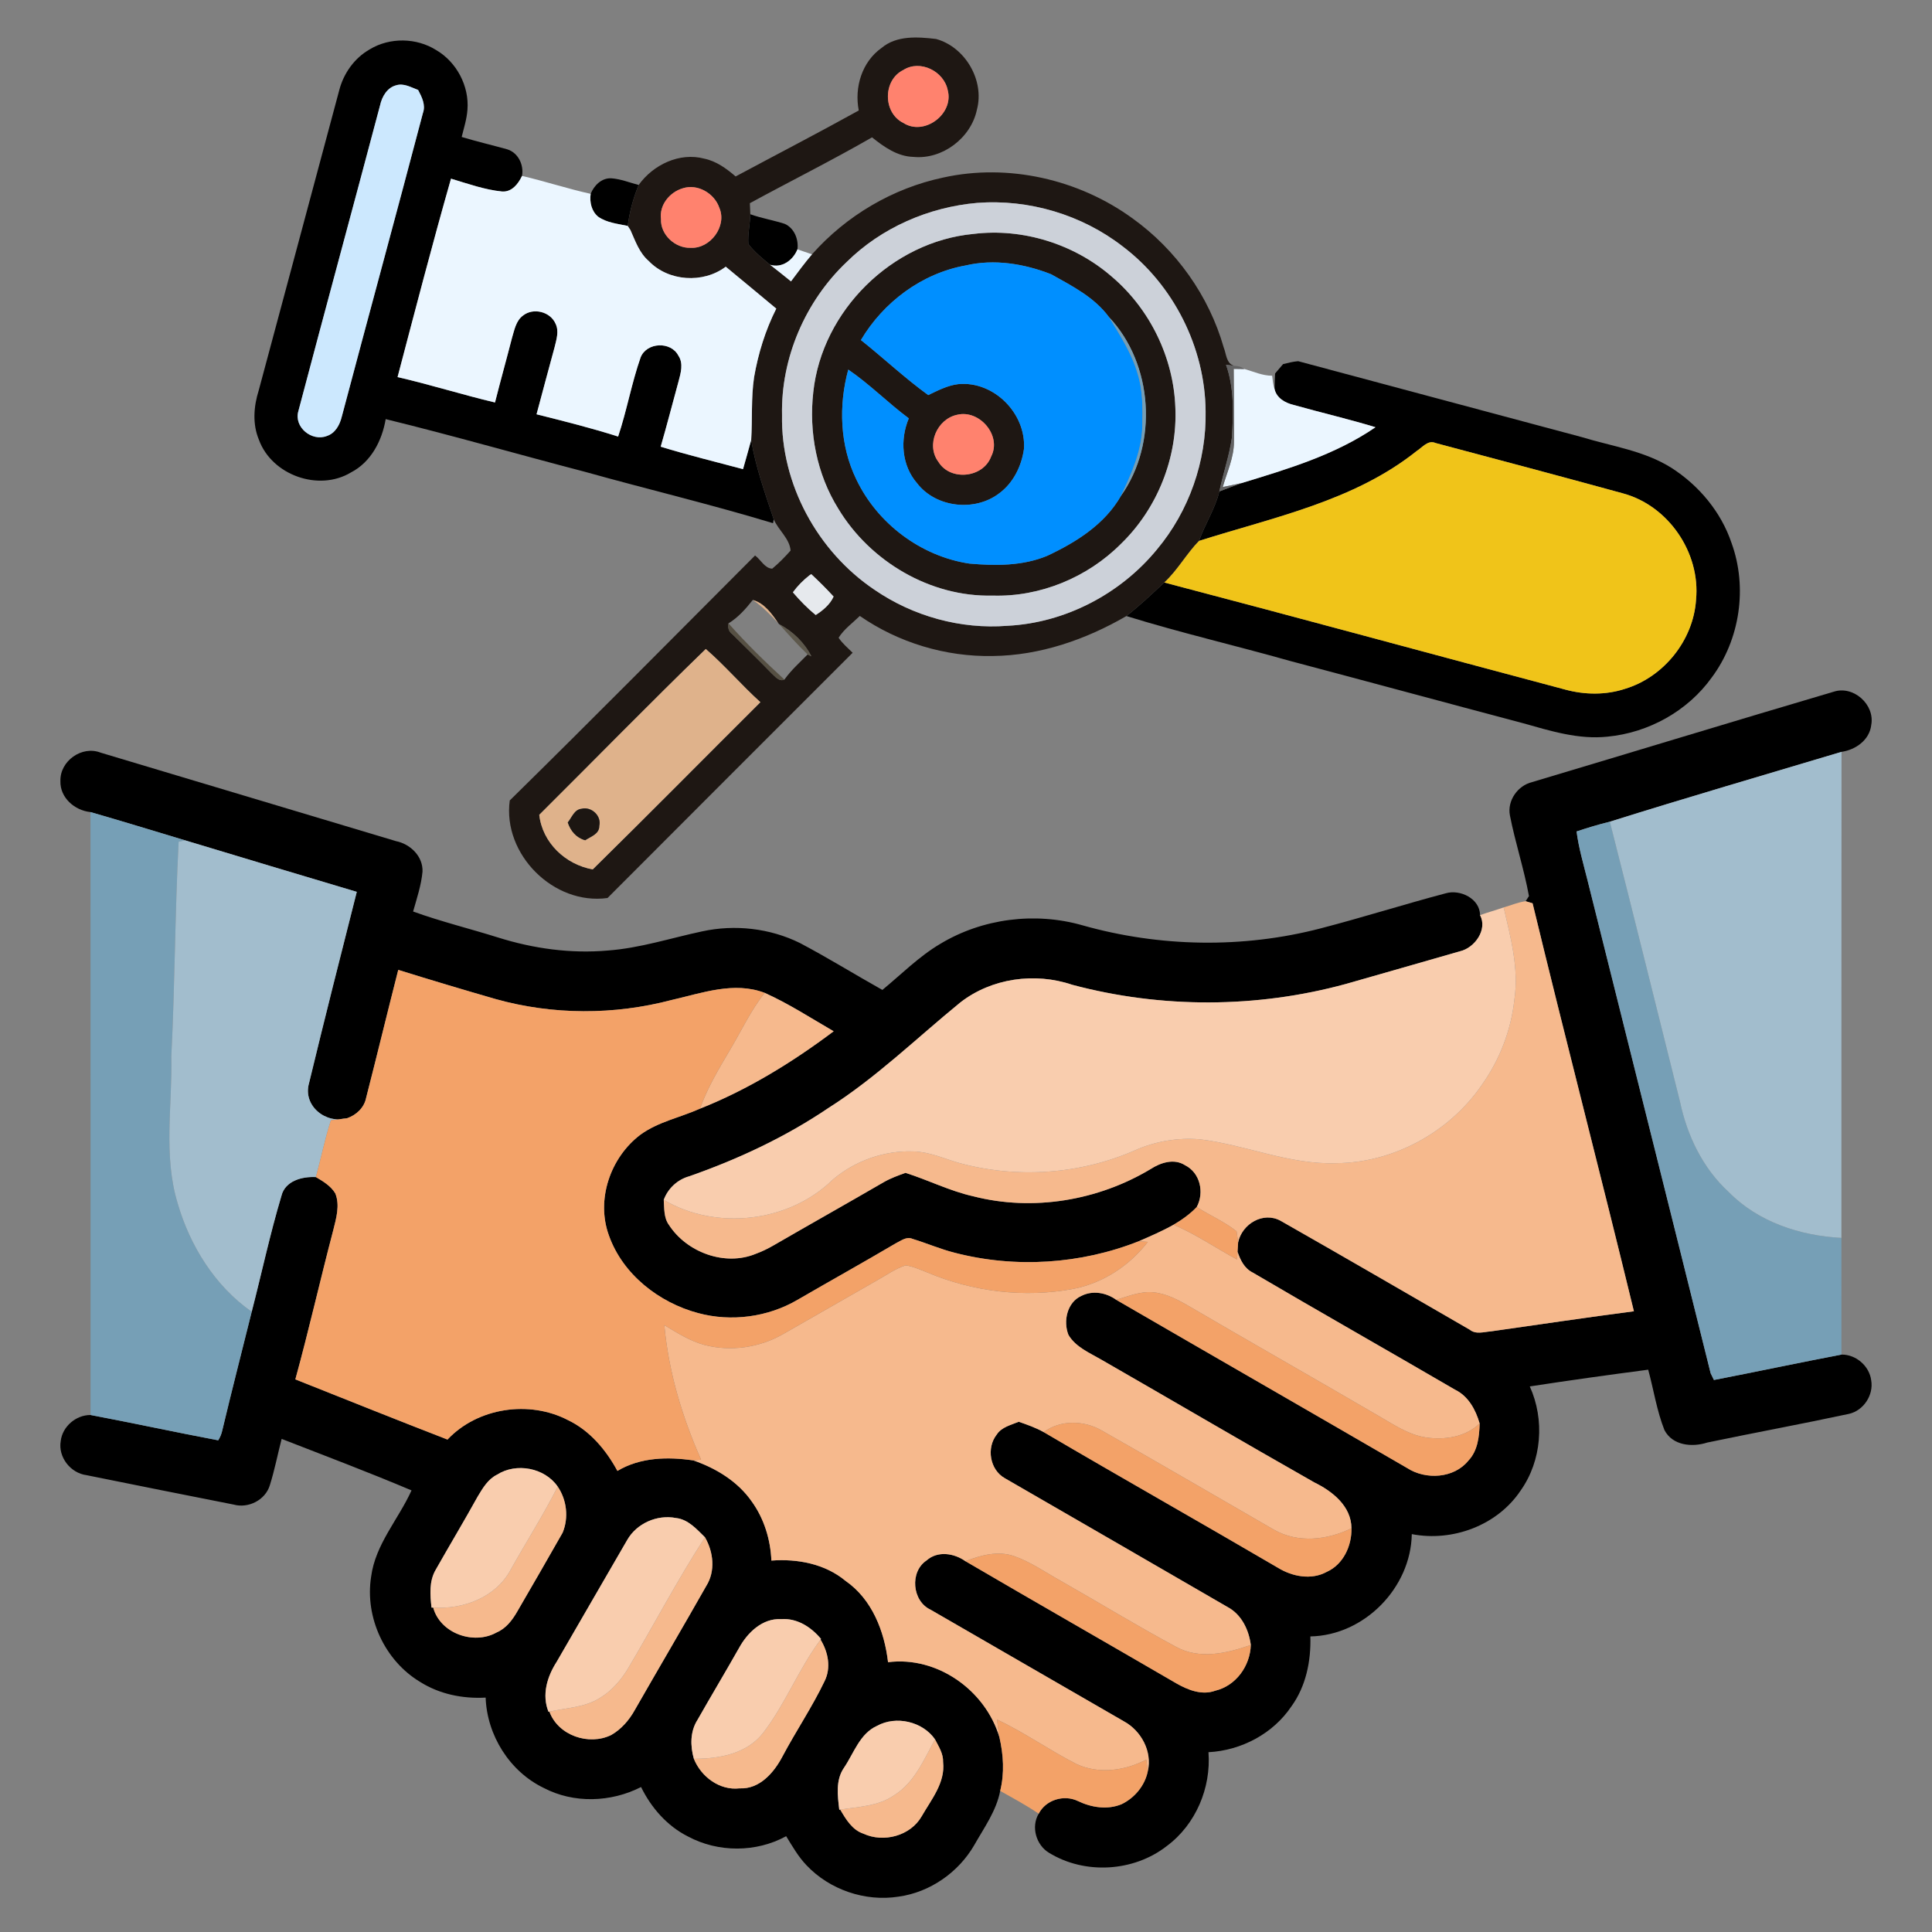
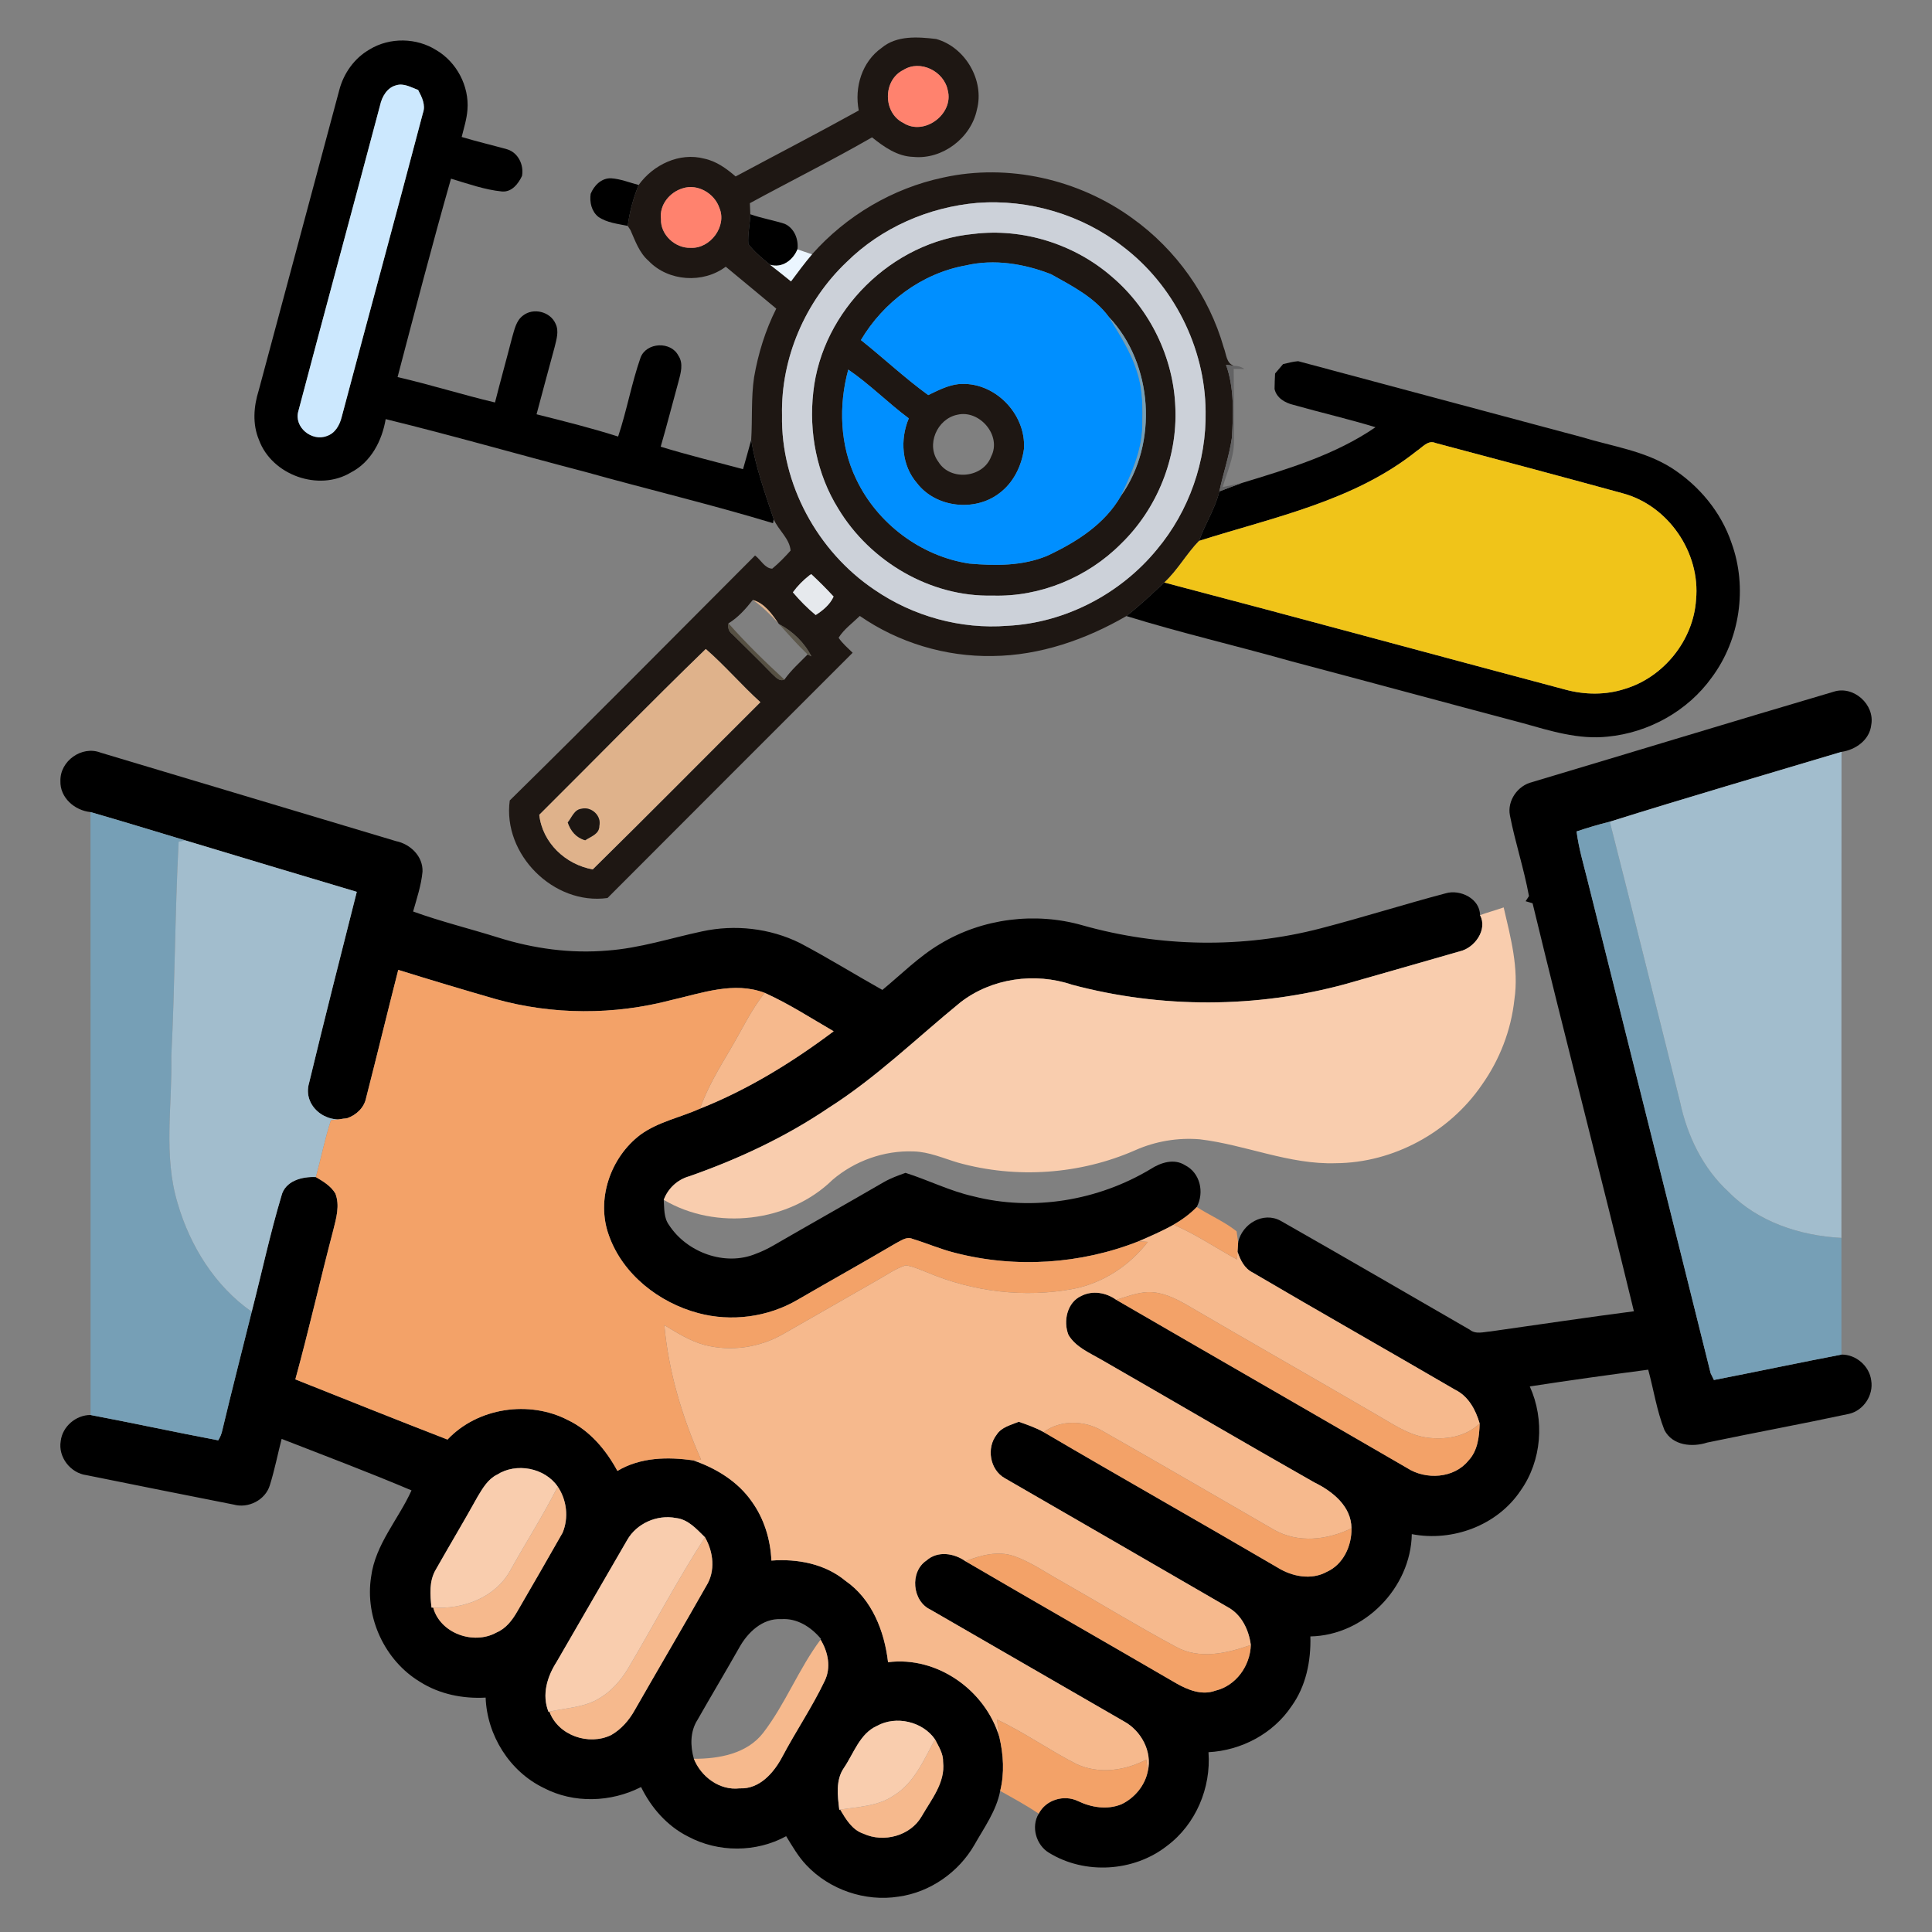
<svg xmlns="http://www.w3.org/2000/svg" width="512pt" height="512pt" viewBox="0 0 512 512" version="1.1">
  <rect x="0" y="0" width="512" height="512" fill="#808080" stroke="none" />
  <g id="#1e1713ff">
    <path fill="#1e1713" opacity="1.00" d=" M 233.64 12.69 C 237.64 9.34 243.23 9.76 248.07 10.33 C 255.79 12.45 260.97 21.32 258.89 29.07 C 257.33 36.57 249.73 42.34 242.06 41.58 C 237.83 41.47 234.27 38.94 231.10 36.40 C 220.47 42.51 209.49 47.99 198.72 53.85 C 198.75 54.58 198.81 56.04 198.84 56.78 C 198.77 59.41 198.13 62.03 198.32 64.67 C 199.94 66.78 202.03 68.49 204.09 70.17 C 205.95 71.62 207.80 73.08 209.62 74.57 C 211.43 72.15 213.22 69.71 215.19 67.40 C 224.25 57.17 236.59 49.87 249.98 47.05 C 267.19 43.24 285.89 47.52 300.10 57.85 C 311.69 66.15 320.40 78.40 324.31 92.13 C 325.01 93.84 324.94 96.34 327.07 96.95 C 326.53 96.88 325.45 96.73 324.91 96.66 C 327.11 102.85 326.85 109.52 326.47 115.97 C 325.77 120.81 324.15 125.45 323.14 130.23 C 322.02 134.86 319.33 138.87 317.76 143.34 C 314.41 146.78 312.10 151.10 308.55 154.37 C 305.28 157.41 302.04 160.51 298.51 163.26 C 287.74 169.50 275.60 173.72 263.06 173.85 C 250.61 174.09 238.09 170.32 227.86 163.23 C 225.95 165.11 223.67 166.71 222.24 169.01 C 223.24 170.53 224.68 171.70 225.96 172.99 C 204.31 194.66 182.62 216.28 161.00 237.98 C 146.72 239.97 133.15 226.37 135.09 212.13 C 156.93 190.67 178.46 168.88 200.10 147.21 C 201.59 148.29 202.67 150.64 204.65 150.70 C 206.41 149.25 208.00 147.61 209.51 145.91 C 209.28 142.75 206.29 140.50 205.05 137.64 C 202.75 130.72 200.27 123.84 199.07 116.60 C 199.42 111.06 199.02 105.48 199.84 99.97 C 200.93 93.67 202.84 87.50 205.72 81.79 C 201.26 78.09 196.81 74.36 192.33 70.68 C 186.33 75.20 177.12 74.61 171.90 69.15 C 169.42 67.01 168.36 63.86 167.07 60.96 C 166.89 60.69 166.53 60.14 166.35 59.87 C 166.84 56.15 167.82 52.49 169.25 49.02 C 173.09 43.66 180.06 40.30 186.63 42.04 C 189.84 42.71 192.52 44.67 194.95 46.76 C 205.83 40.93 216.79 35.26 227.58 29.28 C 226.38 23.14 228.42 16.38 233.64 12.69 M 239.39 18.55 C 233.94 21.22 233.95 29.89 239.38 32.57 C 244.93 36.15 252.84 30.19 251.16 23.91 C 250.17 18.87 243.84 15.71 239.39 18.55 M 180.97 49.89 C 177.49 50.91 174.68 54.30 175.17 58.06 C 174.99 62.20 178.95 65.83 183.01 65.67 C 188.22 65.98 192.74 59.93 190.63 55.07 C 189.35 51.26 184.90 48.63 180.97 49.89 M 258.95 53.77 C 246.09 54.89 233.58 60.34 224.37 69.44 C 213.41 79.84 206.91 94.90 207.25 110.04 C 206.90 128.27 216.67 146.15 231.73 156.28 C 241.96 163.31 254.60 166.82 266.99 165.84 C 282.27 165.08 296.96 157.39 306.62 145.59 C 315.11 135.45 319.75 122.20 319.50 108.98 C 319.36 92.10 311.01 75.51 297.55 65.32 C 286.69 56.89 272.64 52.72 258.95 53.77 M 214.52 152.46 C 212.86 153.75 211.36 155.27 210.12 156.97 C 211.97 159.14 213.97 161.19 216.17 162.99 C 218.07 161.78 219.99 160.18 220.91 158.10 C 219.03 156.03 217.03 154.06 214.99 152.15 L 214.52 152.46 M 199.49 159.00 C 197.64 161.35 195.63 163.62 193.06 165.20 C 192.83 166.32 193.09 167.34 194.04 168.04 C 197.52 171.51 201.07 174.91 204.47 178.44 C 205.42 179.26 206.42 180.73 207.88 180.10 C 209.63 177.61 211.92 175.60 214.03 173.44 C 214.28 173.57 214.78 173.82 215.03 173.94 C 213.25 170.36 210.06 167.24 206.52 165.44 C 206.45 165.36 206.31 165.21 206.24 165.13 C 204.52 162.63 202.56 159.84 199.49 159.00 M 142.91 215.94 C 143.75 223.36 149.87 229.11 157.08 230.40 C 171.99 215.74 186.69 200.85 201.51 186.09 C 196.51 181.57 192.12 176.40 187.04 171.99 C 172.14 186.43 157.63 201.30 142.91 215.94 Z" />
    <path fill="#1e1713" opacity="1.00" d=" M 258.00 61.99 C 271.09 60.39 284.73 64.69 294.66 73.33 C 304.75 81.90 311.02 94.78 311.48 108.01 C 312.07 121.35 306.67 134.82 297.08 144.11 C 288.22 153.02 275.64 158.24 263.05 157.84 C 246.57 158.25 230.59 148.81 222.15 134.80 C 216.45 125.64 214.32 114.57 215.53 103.90 C 217.84 82.34 236.41 64.00 258.00 61.99 M 228.15 90.12 C 234.16 94.90 239.78 100.20 245.99 104.70 C 248.55 103.49 251.10 102.13 253.95 101.80 C 263.39 100.89 271.98 109.60 271.36 118.98 C 270.73 123.52 268.53 128.01 264.77 130.76 C 258.32 135.68 247.99 134.55 243.01 128.03 C 238.93 123.34 238.48 116.46 240.84 110.87 C 235.33 106.77 230.48 101.82 224.80 97.95 C 222.20 107.47 222.56 118.07 226.93 127.03 C 232.49 138.73 244.03 147.41 256.86 149.35 C 263.77 149.96 270.97 150.01 277.49 147.31 C 285.18 143.71 292.78 138.95 297.09 131.37 C 306.97 117.46 305.61 96.43 293.89 84.03 C 290.03 78.77 284.11 75.79 278.56 72.68 C 271.43 69.89 263.47 68.57 255.91 70.35 C 244.31 72.43 234.12 80.05 228.15 90.12 M 253.70 109.91 C 248.32 111.00 245.32 117.92 248.69 122.40 C 251.85 127.57 260.56 126.67 262.66 120.99 C 265.55 115.44 259.58 108.50 253.70 109.91 Z" />
  </g>
  <g id="#000000ff">
    <path fill="#000000" opacity="1.00" d=" M 98.00 13.07 C 103.31 9.85 110.41 9.98 115.64 13.30 C 121.02 16.46 124.37 22.82 123.88 29.05 C 123.71 31.53 122.94 33.90 122.35 36.30 C 126.35 37.50 130.42 38.46 134.45 39.58 C 137.35 40.50 138.87 43.73 138.34 46.62 C 137.35 48.72 135.65 50.93 133.06 50.75 C 128.42 50.29 123.97 48.68 119.52 47.35 C 114.54 64.80 109.98 82.38 105.36 99.93 C 114.03 101.92 122.52 104.61 131.18 106.66 C 132.63 100.92 134.23 95.22 135.70 89.49 C 136.33 87.41 136.74 84.99 138.61 83.62 C 141.34 81.46 145.85 82.59 147.23 85.79 C 148.20 87.77 147.46 89.98 146.98 91.99 C 145.35 97.91 143.79 103.86 142.19 109.79 C 149.43 111.61 156.69 113.42 163.81 115.69 C 166.12 108.79 167.37 101.56 169.78 94.69 C 171.39 90.68 177.77 90.41 179.76 94.22 C 181.18 96.30 180.41 98.86 179.82 101.08 C 178.23 106.84 176.76 112.64 175.09 118.38 C 182.30 120.59 189.62 122.38 196.91 124.33 C 197.63 121.75 198.39 119.19 199.07 116.60 C 200.27 123.84 202.75 130.72 205.05 137.64 L 204.86 138.65 C 188.39 133.66 171.59 129.67 155.01 125.03 C 137.39 120.44 119.88 115.39 102.21 111.07 C 101.25 116.78 98.33 122.45 93.01 125.20 C 84.46 130.36 72.03 125.91 68.62 116.55 C 66.86 112.36 67.23 107.69 68.57 103.44 C 75.72 76.94 82.77 50.42 89.90 23.92 C 91.05 19.43 93.94 15.37 98.00 13.07 M 100.74 27.85 C 93.57 54.90 86.21 81.91 79.07 108.96 C 77.84 113.23 82.66 117.09 86.62 115.54 C 88.85 114.81 90.03 112.62 90.56 110.47 C 97.68 83.63 105.01 56.83 112.07 29.98 C 112.87 27.80 111.79 25.73 110.81 23.84 C 108.95 23.16 107.01 21.96 104.97 22.61 C 102.60 23.22 101.23 25.61 100.74 27.85 Z" />
    <path fill="#000000" opacity="1.00" d=" M 156.53 51.37 C 157.43 49.15 159.41 47.14 161.97 47.25 C 164.47 47.42 166.83 48.39 169.25 49.02 C 167.82 52.49 166.84 56.15 166.35 59.87 C 163.71 59.30 160.85 59.05 158.56 57.46 C 156.75 56.01 156.22 53.58 156.53 51.37 Z" />
    <path fill="#000000" opacity="1.00" d=" M 198.84 56.78 C 201.82 57.84 204.97 58.36 207.98 59.33 C 210.50 60.48 211.67 63.42 211.33 66.08 C 210.18 68.93 207.28 71.13 204.09 70.17 C 202.03 68.49 199.94 66.78 198.32 64.67 C 198.13 62.03 198.77 59.41 198.84 56.78 Z" />
    <path fill="#000000" opacity="1.00" d=" M 340.03 96.49 C 341.35 96.18 342.66 95.82 344.03 95.72 C 369.08 102.42 394.13 109.15 419.19 115.84 C 427.18 118.28 435.75 119.44 442.94 123.98 C 450.22 128.64 456.11 135.67 458.88 143.91 C 463.15 155.68 461.12 169.48 453.64 179.53 C 447.26 188.44 436.89 194.18 426.02 195.22 C 418.34 196.05 410.85 193.69 403.56 191.64 C 382.99 186.19 362.46 180.61 341.89 175.16 C 327.46 171.08 312.83 167.69 298.51 163.26 C 302.04 160.51 305.28 157.41 308.55 154.37 C 344.03 163.67 379.41 173.34 414.86 182.76 C 420.01 184.15 425.57 184.22 430.67 182.54 C 440.93 179.43 448.78 169.64 449.47 158.92 C 450.67 146.47 442.13 133.95 430.02 130.73 C 413.52 126.20 396.98 121.80 380.45 117.41 C 378.44 116.51 376.95 118.56 375.44 119.52 C 358.85 132.78 337.54 137.07 317.76 143.34 C 319.33 138.87 322.02 134.86 323.14 130.23 C 325.12 129.49 327.08 128.71 329.07 128.01 C 341.31 124.28 353.86 120.54 364.52 113.22 C 357.31 111.02 349.96 109.33 342.72 107.28 C 340.53 106.75 338.28 105.45 337.77 103.08 C 337.79 101.71 337.84 100.35 337.91 98.98 C 338.62 98.15 339.32 97.32 340.03 96.49 Z" />
    <path fill="#000000" opacity="1.00" d=" M 406.04 207.26 C 432.69 199.30 459.28 191.18 485.95 183.31 C 491.20 181.60 496.90 186.72 495.90 192.11 C 495.47 196.10 491.76 198.71 488.02 199.25 C 467.54 205.39 447.01 211.35 426.62 217.76 C 423.64 218.48 420.72 219.38 417.81 220.34 C 418.37 224.73 419.64 228.99 420.71 233.28 C 431.57 276.83 442.52 320.37 453.34 363.93 C 453.56 364.38 453.99 365.26 454.21 365.71 C 465.48 363.53 476.72 361.13 488.00 358.98 C 491.84 358.92 495.41 361.99 495.89 365.82 C 496.56 369.71 493.86 373.82 489.99 374.69 C 477.51 377.37 464.94 379.68 452.44 382.29 C 448.44 383.59 443.23 383.11 441.09 378.98 C 439.06 373.84 438.24 368.30 436.79 362.98 C 426.32 364.36 415.85 365.81 405.41 367.42 C 409.41 376.25 408.61 387.08 402.97 395.03 C 396.80 404.26 384.93 408.65 374.14 406.56 C 373.89 420.80 361.56 433.40 347.26 433.67 C 347.45 440.16 346.11 446.86 342.24 452.20 C 337.37 459.46 328.94 463.90 320.26 464.35 C 320.98 473.80 316.89 483.50 309.25 489.19 C 300.47 496.07 287.47 496.85 277.97 490.99 C 274.57 488.94 273.19 484.09 275.27 480.65 C 277.14 476.97 281.93 475.53 285.61 477.27 C 289.20 479.01 293.48 479.70 297.26 478.12 C 300.72 476.44 303.45 473.15 304.19 469.33 C 305.39 464.14 302.41 458.65 297.84 456.17 C 280.77 446.28 263.66 436.47 246.60 426.58 C 241.72 424.32 241.04 416.53 245.54 413.54 C 248.50 410.91 252.84 411.60 255.86 413.74 C 274.42 424.60 293.10 435.26 311.69 446.08 C 314.78 447.85 318.51 449.36 322.07 448.05 C 327.56 446.74 331.31 441.47 331.48 435.93 C 330.95 431.90 329.01 427.83 325.29 425.86 C 305.64 414.46 285.94 403.10 266.27 391.73 C 262.31 389.50 261.36 383.70 264.14 380.18 C 265.45 378.17 267.91 377.65 269.98 376.78 C 272.23 377.56 274.49 378.35 276.58 379.52 C 297.19 391.63 318.01 403.38 338.64 415.46 C 342.45 417.81 347.51 418.81 351.60 416.56 C 355.99 414.60 358.26 409.64 358.15 405.01 C 358.12 399.15 353.12 395.21 348.32 392.86 C 329.42 382.14 310.68 371.13 291.84 360.31 C 288.72 358.49 285.08 357.01 283.15 353.76 C 281.71 350.15 282.78 345.13 286.57 343.43 C 289.56 341.90 293.18 342.55 295.82 344.47 C 321.51 359.37 347.26 374.16 372.95 389.07 C 377.86 392.23 385.32 391.81 389.13 387.09 C 391.63 384.48 392.03 380.67 392.12 377.23 C 391.07 373.59 389.13 369.99 385.58 368.27 C 367.74 357.87 349.77 347.69 331.97 337.23 C 329.77 336.14 328.69 333.91 327.96 331.70 C 328.00 331.08 328.08 329.85 328.12 329.23 C 329.17 324.33 334.77 320.98 339.39 323.53 C 356.14 333.05 372.80 342.75 389.49 352.38 C 391.12 353.70 393.20 352.97 395.08 352.83 C 407.71 351.04 420.34 349.15 433.00 347.50 C 424.24 311.41 414.88 275.47 406.15 239.38 C 405.69 239.24 404.77 238.96 404.31 238.83 C 404.53 238.49 404.97 237.81 405.19 237.47 C 403.88 230.25 401.54 223.27 400.14 216.07 C 399.40 212.15 402.23 208.17 406.04 207.26 Z" />
    <path fill="#000000" opacity="1.00" d=" M 16.01 206.96 C 15.87 201.67 21.70 197.51 26.67 199.46 C 52.77 207.26 78.85 215.10 104.95 222.91 C 108.75 223.68 112.13 226.94 111.97 231.00 C 111.63 234.62 110.46 238.08 109.48 241.56 C 116.86 244.23 124.51 246.10 132.00 248.45 C 141.35 251.39 151.24 252.76 161.04 251.90 C 169.58 251.28 177.76 248.59 186.09 246.82 C 194.75 244.94 204.03 245.98 211.99 249.91 C 219.40 253.82 226.53 258.25 233.84 262.34 C 238.88 258.19 243.52 253.48 249.17 250.14 C 260.35 243.39 274.30 241.63 286.84 245.21 C 307.35 251.01 329.39 251.40 350.02 246.02 C 361.11 243.14 372.04 239.67 383.11 236.74 C 386.95 235.60 392.21 238.15 392.22 242.52 C 394.29 246.32 390.82 251.21 386.90 252.10 C 376.84 255.03 366.74 257.85 356.67 260.76 C 333.08 267.21 307.79 267.28 284.16 260.98 C 274.27 257.62 262.77 259.21 254.48 265.67 C 242.93 275.10 232.18 285.61 219.54 293.63 C 208.14 301.34 195.59 307.21 182.62 311.74 C 179.52 312.61 177.01 314.96 175.90 317.97 C 176.06 320.21 175.88 322.71 177.28 324.62 C 182.01 331.92 192.17 335.67 200.35 332.25 C 201.93 331.67 203.45 330.93 204.91 330.09 C 214.67 324.44 224.50 318.92 234.25 313.26 C 236.05 312.23 238.01 311.52 239.97 310.82 C 246.01 312.73 251.72 315.64 257.93 317.03 C 273.74 321.09 291.02 318.17 304.95 309.80 C 307.60 308.09 311.14 306.94 314.04 308.79 C 318.07 310.80 319.21 316.02 317.15 319.87 C 315.36 321.75 313.23 323.26 311.00 324.57 C 308.03 326.24 304.90 327.59 301.79 328.94 C 286.39 335.04 269.08 336.15 253.04 332.00 C 249.21 331.04 245.58 329.45 241.82 328.31 C 240.22 327.60 238.75 328.84 237.39 329.49 C 228.76 334.58 220.00 339.45 211.33 344.48 C 203.49 349.06 193.81 350.35 185.05 347.99 C 174.68 345.24 165.05 337.75 161.39 327.46 C 157.88 317.94 161.75 306.72 169.73 300.70 C 174.44 297.28 180.27 296.15 185.50 293.81 C 198.25 288.75 209.99 281.51 220.93 273.30 C 214.90 269.81 209.02 265.98 202.66 263.12 C 194.50 260.01 185.99 263.19 177.94 265.02 C 162.73 269.02 146.50 269.01 131.34 264.76 C 122.72 262.27 114.11 259.70 105.54 257.03 C 102.66 268.32 99.92 279.65 97.03 290.93 C 96.52 293.54 94.46 295.47 92.02 296.33 C 86.37 297.99 80.17 293.04 81.90 287.04 C 85.98 270.12 90.27 253.23 94.55 236.35 C 79.38 231.81 64.19 227.29 49.03 222.69 C 40.69 220.18 32.36 217.62 23.98 215.21 C 19.79 214.78 15.86 211.40 16.01 206.96 Z" />
    <path fill="#000000" opacity="1.00" d=" M 74.58 316.93 C 75.55 312.91 80.10 311.75 83.71 311.94 C 85.64 313.08 87.70 314.29 88.87 316.29 C 90.12 319.44 89.10 322.86 88.32 326.00 C 84.86 339.16 81.87 352.43 78.27 365.55 C 91.70 370.89 105.11 376.28 118.59 381.50 C 126.58 373.02 140.25 371.01 150.51 376.34 C 156.31 379.11 160.61 384.25 163.62 389.81 C 169.70 386.18 176.95 386.03 183.77 387.03 C 189.79 389.12 195.53 392.60 199.22 397.91 C 202.50 402.45 204.19 408.00 204.43 413.57 C 211.34 413.05 218.64 414.42 224.08 418.95 C 231.09 423.80 234.39 432.30 235.34 440.50 C 248.39 438.84 261.11 447.93 264.84 460.32 C 265.93 465.02 266.23 469.89 265.06 474.61 C 264.04 479.91 260.79 484.36 258.19 488.97 C 253.99 496.22 246.44 501.49 238.11 502.63 C 229.27 504.02 219.83 500.80 213.70 494.28 C 211.53 492.01 209.98 489.26 208.34 486.61 C 200.38 490.97 190.32 490.97 182.33 486.69 C 176.81 483.92 172.58 479.08 169.89 473.58 C 161.90 477.66 152.03 478.00 144.03 473.79 C 135.02 469.41 129.06 459.85 128.70 449.88 C 122.66 450.22 116.48 448.98 111.33 445.72 C 101.97 440.10 96.65 428.63 98.35 417.86 C 99.46 409.26 105.60 402.63 109.06 394.97 C 97.70 390.16 86.14 385.80 74.64 381.32 C 73.58 385.41 72.78 389.57 71.51 393.60 C 70.33 397.53 65.81 399.82 61.89 398.72 C 48.89 396.16 35.90 393.56 22.91 390.93 C 18.69 390.38 15.37 386.16 16.09 381.91 C 16.53 378.05 20.13 374.97 24.00 374.99 C 35.29 377.12 46.54 379.57 57.83 381.70 C 58.35 380.88 58.71 380.00 58.91 379.05 C 61.41 368.55 64.11 358.09 66.71 347.62 C 69.35 337.39 71.55 327.04 74.58 316.93 M 131.71 390.81 C 129.32 391.99 127.94 394.36 126.62 396.55 C 123.00 403.09 119.15 409.49 115.48 415.98 C 113.68 419.04 113.98 422.65 114.36 426.03 L 114.80 426.02 C 116.66 432.89 125.54 436.00 131.58 432.63 C 134.12 431.56 135.80 429.31 137.13 426.98 C 141.17 420.08 145.13 413.12 149.10 406.18 C 150.75 402.22 150.21 397.50 147.80 393.96 C 144.35 388.96 136.81 387.54 131.71 390.81 M 166.21 408.12 C 159.95 418.87 153.76 429.66 147.51 440.42 C 145.00 444.33 143.54 449.13 145.36 453.65 L 145.60 453.60 C 147.92 459.95 156.08 462.70 161.99 459.79 C 164.62 458.28 166.70 455.90 168.17 453.27 C 174.47 442.26 180.91 431.33 187.17 420.29 C 189.64 416.36 189.08 411.30 186.83 407.40 C 184.63 405.26 182.39 402.64 179.13 402.29 C 174.16 401.32 168.72 403.70 166.21 408.12 M 195.87 436.70 C 192.25 443.10 188.47 449.40 184.84 455.79 C 182.87 458.87 182.91 462.69 183.88 466.10 C 185.80 470.87 190.71 474.55 196.00 473.93 C 201.32 474.20 205.14 469.73 207.39 465.43 C 210.95 458.72 215.23 452.40 218.51 445.55 C 220.31 441.96 219.47 437.81 217.46 434.52 L 217.59 434.35 C 214.99 431.21 211.26 428.78 207.03 429.09 C 202.07 428.80 198.10 432.64 195.87 436.70 M 232.42 457.37 C 227.85 459.43 226.29 464.60 223.67 468.47 C 221.40 471.73 221.98 475.90 222.42 479.61 L 222.67 479.57 C 224.16 482.11 225.84 484.96 228.81 485.94 C 234.15 488.42 241.29 486.54 244.26 481.33 C 246.81 476.88 250.55 472.42 249.93 466.96 C 250.01 464.72 248.75 462.83 247.78 460.93 C 244.49 456.21 237.47 454.59 232.42 457.37 Z" />
  </g>
  <g id="#ff826eff">
    <path fill="#ff826e" opacity="1.00" d=" M 239.39 18.55 C 243.84 15.71 250.17 18.87 251.16 23.91 C 252.84 30.19 244.93 36.15 239.38 32.57 C 233.95 29.89 233.94 21.22 239.39 18.55 Z" />
    <path fill="#ff826e" opacity="1.00" d=" M 180.97 49.89 C 184.90 48.63 189.35 51.26 190.63 55.07 C 192.74 59.93 188.22 65.98 183.01 65.67 C 178.95 65.83 174.99 62.20 175.17 58.06 C 174.68 54.30 177.49 50.91 180.97 49.89 Z" />
-     <path fill="#ff826e" opacity="1.00" d=" M 253.70 109.91 C 259.58 108.50 265.55 115.44 262.66 120.99 C 260.56 126.67 251.85 127.57 248.69 122.40 C 245.32 117.92 248.32 111.00 253.70 109.91 Z" />
  </g>
  <g id="#cce8feff">
    <path fill="#cce8fe" opacity="1.00" d=" M 100.74 27.85 C 101.23 25.61 102.60 23.22 104.97 22.61 C 107.01 21.96 108.95 23.16 110.81 23.84 C 111.79 25.73 112.87 27.80 112.07 29.98 C 105.01 56.83 97.68 83.63 90.56 110.47 C 90.03 112.62 88.85 114.81 86.62 115.54 C 82.66 117.09 77.84 113.23 79.07 108.96 C 86.21 81.91 93.57 54.90 100.74 27.85 Z" />
  </g>
  <g id="#ebf6ffff">
-     <path fill="#ebf6ff" opacity="1.00" d=" M 138.34 46.62 C 144.45 48.04 150.41 50.02 156.53 51.37 C 156.22 53.58 156.75 56.01 158.56 57.46 C 160.85 59.05 163.71 59.30 166.35 59.87 C 166.53 60.14 166.89 60.69 167.07 60.96 C 168.36 63.86 169.42 67.01 171.90 69.15 C 177.12 74.61 186.33 75.20 192.33 70.68 C 196.81 74.36 201.26 78.09 205.72 81.79 C 202.84 87.50 200.93 93.67 199.84 99.97 C 199.02 105.48 199.42 111.06 199.07 116.60 C 198.39 119.19 197.63 121.75 196.91 124.33 C 189.62 122.38 182.30 120.59 175.09 118.38 C 176.76 112.64 178.23 106.84 179.82 101.08 C 180.41 98.86 181.18 96.30 179.76 94.22 C 177.77 90.41 171.39 90.68 169.78 94.69 C 167.37 101.56 166.12 108.79 163.81 115.69 C 156.69 113.42 149.43 111.61 142.19 109.79 C 143.79 103.86 145.35 97.91 146.98 91.99 C 147.46 89.98 148.20 87.77 147.23 85.79 C 145.85 82.59 141.34 81.46 138.61 83.62 C 136.74 84.99 136.33 87.41 135.70 89.49 C 134.23 95.22 132.63 100.92 131.18 106.66 C 122.52 104.61 114.03 101.92 105.36 99.93 C 109.98 82.38 114.54 64.80 119.52 47.35 C 123.97 48.68 128.42 50.29 133.06 50.75 C 135.65 50.93 137.35 48.72 138.34 46.62 Z" />
    <path fill="#ebf6ff" opacity="1.00" d=" M 211.33 66.08 C 212.62 66.52 213.89 66.96 215.19 67.40 C 213.22 69.71 211.43 72.15 209.62 74.57 C 207.80 73.08 205.95 71.62 204.09 70.17 C 207.28 71.13 210.18 68.93 211.33 66.08 Z" />
-     <path fill="#ebf6ff" opacity="1.00" d=" M 326.94 97.75 C 327.65 97.76 329.09 97.78 329.80 97.79 C 332.22 98.47 334.56 99.58 337.13 99.57 C 337.29 100.74 337.35 101.95 337.77 103.08 C 338.28 105.45 340.53 106.75 342.72 107.28 C 349.96 109.33 357.31 111.02 364.52 113.22 C 353.86 120.54 341.31 124.28 329.07 128.01 C 327.39 128.39 325.72 128.74 324.04 129.07 C 325.16 125.12 327.01 121.28 327.01 117.10 C 327.07 110.65 326.96 104.20 326.94 97.75 Z" />
  </g>
  <g id="#ccd1d9ff">
    <path fill="#ccd1d9" opacity="1.00" d=" M 258.95 53.77 C 272.64 52.72 286.69 56.89 297.55 65.32 C 311.01 75.51 319.36 92.10 319.50 108.98 C 319.75 122.20 315.11 135.45 306.62 145.59 C 296.96 157.39 282.27 165.08 266.99 165.84 C 254.60 166.82 241.96 163.31 231.73 156.28 C 216.67 146.15 206.90 128.27 207.25 110.04 C 206.91 94.90 213.41 79.84 224.37 69.44 C 233.58 60.34 246.09 54.89 258.95 53.77 M 258.00 61.99 C 236.41 64.00 217.84 82.34 215.53 103.90 C 214.32 114.57 216.45 125.64 222.15 134.80 C 230.59 148.81 246.57 158.25 263.05 157.84 C 275.64 158.24 288.22 153.02 297.08 144.11 C 306.67 134.82 312.07 121.35 311.48 108.01 C 311.02 94.78 304.75 81.90 294.66 73.33 C 284.73 64.69 271.09 60.39 258.00 61.99 Z" />
  </g>
  <g id="#008fffff">
    <path fill="#008fff" opacity="1.00" d=" M 228.15 90.12 C 234.12 80.05 244.31 72.43 255.91 70.35 C 263.47 68.57 271.43 69.89 278.56 72.68 C 284.11 75.79 290.03 78.77 293.89 84.03 C 296.77 88.78 299.86 93.51 301.44 98.89 C 302.90 103.46 302.83 108.33 302.72 113.08 C 302.56 119.58 299.81 125.60 297.09 131.37 C 292.78 138.95 285.18 143.71 277.49 147.31 C 270.97 150.01 263.77 149.96 256.86 149.35 C 244.03 147.41 232.49 138.73 226.93 127.03 C 222.56 118.07 222.20 107.47 224.80 97.95 C 230.48 101.82 235.33 106.77 240.84 110.87 C 238.48 116.46 238.93 123.34 243.01 128.03 C 247.99 134.55 258.32 135.68 264.77 130.76 C 268.53 128.01 270.73 123.52 271.36 118.98 C 271.98 109.60 263.39 100.89 253.95 101.80 C 251.10 102.13 248.55 103.49 245.99 104.70 C 239.78 100.20 234.16 94.90 228.15 90.12 Z" />
  </g>
  <g id="#769fb6ff">
    <path fill="#769fb6" opacity="1.00" d=" M 293.89 84.03 C 305.61 96.43 306.97 117.46 297.09 131.37 C 299.81 125.60 302.56 119.58 302.72 113.08 C 302.83 108.33 302.90 103.46 301.44 98.89 C 299.86 93.51 296.77 88.78 293.89 84.03 Z" />
    <path fill="#769fb6" opacity="1.00" d=" M 23.98 215.21 C 32.36 217.62 40.69 220.18 49.03 222.69 C 48.61 222.79 47.77 222.98 47.34 223.07 C 46.36 242.02 46.36 261.00 45.40 279.95 C 45.69 292.94 43.23 306.27 47.10 318.95 C 50.37 330.19 57.01 340.86 66.71 347.62 C 64.11 358.09 61.41 368.55 58.91 379.05 C 58.71 380.00 58.35 380.88 57.83 381.70 C 46.54 379.57 35.29 377.12 24.00 374.99 C 23.99 321.73 24.02 268.47 23.98 215.21 Z" />
    <path fill="#769fb6" opacity="1.00" d=" M 417.81 220.34 C 420.72 219.38 423.64 218.48 426.62 217.76 C 432.93 242.47 439.01 267.23 445.22 291.97 C 447.11 300.95 451.27 309.62 458.11 315.88 C 465.91 323.85 477.05 327.48 487.99 328.05 C 488.01 338.36 487.99 348.67 488.00 358.98 C 476.72 361.13 465.48 363.53 454.21 365.71 C 453.99 365.26 453.56 364.38 453.34 363.93 C 442.52 320.37 431.57 276.83 420.71 233.28 C 419.64 228.99 418.37 224.73 417.81 220.34 Z" />
  </g>
  <g id="#626263f7">
    <path fill="#626263" opacity="0.97" d=" M 324.91 96.66 C 325.45 96.73 326.53 96.88 327.07 96.95 C 328.09 96.94 329.01 97.22 329.80 97.79 C 329.09 97.78 327.65 97.76 326.94 97.75 C 326.96 104.20 327.07 110.65 327.01 117.10 C 327.01 121.28 325.16 125.12 324.04 129.07 C 325.72 128.74 327.39 128.39 329.07 128.01 C 327.08 128.71 325.12 129.49 323.14 130.23 C 324.15 125.45 325.77 120.81 326.47 115.97 C 326.85 109.52 327.11 102.85 324.91 96.66 Z" />
  </g>
  <g id="#f0c419ff">
    <path fill="#f0c419" opacity="1.00" d=" M 375.44 119.52 C 376.95 118.56 378.44 116.51 380.45 117.41 C 396.98 121.80 413.52 126.20 430.02 130.73 C 442.13 133.95 450.67 146.47 449.47 158.92 C 448.78 169.64 440.93 179.43 430.67 182.54 C 425.57 184.22 420.01 184.15 414.86 182.76 C 379.41 173.34 344.03 163.67 308.55 154.37 C 312.10 151.10 314.41 146.78 317.76 143.34 C 337.54 137.07 358.85 132.78 375.44 119.52 Z" />
  </g>
  <g id="#e6e9edff">
    <path fill="#e6e9ed" opacity="1.00" d=" M 214.52 152.46 L 214.99 152.15 C 217.03 154.06 219.03 156.03 220.91 158.10 C 219.99 160.18 218.07 161.78 216.17 162.99 C 213.97 161.19 211.97 159.14 210.12 156.97 C 211.36 155.27 212.86 153.75 214.52 152.46 Z" />
  </g>
  <g id="#dfb28bff">
    <path fill="#dfb28b" opacity="1.00" d=" M 199.49 159.00 C 202.56 159.84 204.52 162.63 206.24 165.13 C 204.16 162.90 202.03 160.70 199.49 159.00 Z" />
    <path fill="#dfb28b" opacity="1.00" d=" M 142.91 215.94 C 157.63 201.30 172.14 186.43 187.04 171.99 C 192.12 176.40 196.51 181.57 201.51 186.09 C 186.69 200.85 171.99 215.74 157.08 230.40 C 149.87 229.11 143.75 223.36 142.91 215.94 M 150.46 217.96 C 151.22 220.23 152.70 222.01 155.08 222.68 C 156.53 221.70 158.86 221.04 158.82 218.88 C 159.47 216.18 156.70 213.65 154.07 214.34 C 152.18 214.54 151.52 216.69 150.46 217.96 Z" />
  </g>
  <g id="#463e2db9">
    <path fill="#463e2d" opacity="0.73" d=" M 194.04 168.04 C 193.09 167.34 192.83 166.32 193.06 165.20 C 197.70 170.45 202.73 175.36 207.88 180.10 C 206.42 180.73 205.42 179.26 204.47 178.44 C 201.07 174.91 197.52 171.51 194.04 168.04 Z" />
  </g>
  <g id="#49412fa1">
    <path fill="#49412f" opacity="0.63" d=" M 206.52 165.44 C 210.06 167.24 213.25 170.36 215.03 173.94 C 214.78 173.82 214.28 173.57 214.03 173.44 C 211.38 170.91 208.96 168.17 206.52 165.44 Z" />
  </g>
  <g id="#a2bdcdff">
    <path fill="#a2bdcd" opacity="1.00" d=" M 426.62 217.76 C 447.01 211.35 467.54 205.39 488.02 199.25 C 487.97 242.18 488.02 285.11 487.99 328.05 C 477.05 327.48 465.91 323.85 458.11 315.88 C 451.27 309.62 447.11 300.95 445.22 291.97 C 439.01 267.23 432.93 242.47 426.62 217.76 Z" />
    <path fill="#a2bdcd" opacity="1.00" d=" M 47.34 223.07 C 47.77 222.98 48.61 222.79 49.03 222.69 C 64.19 227.29 79.38 231.81 94.55 236.35 C 90.27 253.23 85.98 270.12 81.90 287.04 C 80.17 293.04 86.37 297.99 92.02 296.33 C 90.59 296.56 89.14 296.70 87.70 296.88 C 86.09 301.82 85.09 306.93 83.71 311.94 C 80.10 311.75 75.55 312.91 74.58 316.93 C 71.55 327.04 69.35 337.39 66.71 347.62 C 57.01 340.86 50.37 330.19 47.10 318.95 C 43.23 306.27 45.69 292.94 45.40 279.95 C 46.36 261.00 46.36 242.02 47.34 223.07 Z" />
  </g>
  <g id="#1c1612ff">
    <path fill="#1c1612" opacity="1.00" d=" M 150.46 217.96 C 151.52 216.69 152.18 214.54 154.07 214.34 C 156.70 213.65 159.47 216.18 158.82 218.88 C 158.86 221.04 156.53 221.70 155.08 222.68 C 152.70 222.01 151.22 220.23 150.46 217.96 Z" />
  </g>
  <g id="#f6b98dff">
-     <path fill="#f6b98d" opacity="1.00" d=" M 398.49 240.47 C 400.42 239.93 402.32 239.09 404.31 238.83 C 404.77 238.96 405.69 239.24 406.15 239.38 C 414.88 275.47 424.24 311.41 433.00 347.50 C 420.34 349.15 407.71 351.04 395.08 352.83 C 393.20 352.97 391.12 353.70 389.49 352.38 C 372.80 342.75 356.14 333.05 339.39 323.53 C 334.77 320.98 329.17 324.33 328.12 329.23 C 328.02 328.50 327.81 327.04 327.71 326.31 C 324.48 323.73 320.62 322.10 317.15 319.87 C 319.21 316.02 318.07 310.80 314.04 308.79 C 311.14 306.94 307.60 308.09 304.95 309.80 C 291.02 318.17 273.74 321.09 257.93 317.03 C 251.72 315.64 246.01 312.73 239.97 310.82 C 238.01 311.52 236.05 312.23 234.25 313.26 C 224.50 318.92 214.67 324.44 204.91 330.09 C 203.45 330.93 201.93 331.67 200.35 332.25 C 192.17 335.67 182.01 331.92 177.28 324.62 C 175.88 322.71 176.06 320.21 175.90 317.97 C 189.79 326.19 209.09 323.95 220.64 312.66 C 226.52 307.63 234.34 304.84 242.08 305.14 C 246.20 305.23 250.02 306.97 253.91 308.12 C 269.33 312.42 286.19 311.26 300.85 304.82 C 306.20 302.44 312.13 301.44 317.97 301.93 C 330.10 303.38 341.66 308.68 354.03 308.26 C 369.25 308.17 384.08 300.07 392.67 287.55 C 397.41 280.89 400.46 273.04 401.33 264.89 C 402.56 256.64 400.34 248.45 398.49 240.47 Z" />
    <path fill="#f6b98d" opacity="1.00" d=" M 202.66 263.12 C 209.02 265.98 214.90 269.81 220.93 273.30 C 209.99 281.51 198.25 288.75 185.50 293.81 C 187.46 288.33 190.45 283.32 193.40 278.33 C 196.46 273.24 198.94 267.78 202.66 263.12 Z" />
    <path fill="#f6b98d" opacity="1.00" d=" M 301.79 328.94 C 304.90 327.59 308.03 326.24 311.00 324.57 C 316.90 327.06 322.19 330.74 327.82 333.77 C 327.85 333.26 327.92 332.22 327.96 331.70 C 328.69 333.91 329.77 336.14 331.97 337.23 C 349.77 347.69 367.74 357.87 385.58 368.27 C 389.13 369.99 391.07 373.59 392.12 377.23 C 388.40 380.83 382.88 381.66 377.93 380.95 C 373.14 380.22 369.11 377.37 365.00 375.03 C 348.15 365.20 331.20 355.57 314.37 345.73 C 311.26 343.95 307.83 342.32 304.16 342.42 C 301.28 342.57 298.55 343.62 295.82 344.47 C 293.18 342.55 289.56 341.90 286.57 343.43 C 282.78 345.13 281.71 350.15 283.15 353.76 C 285.08 357.01 288.72 358.49 291.84 360.31 C 310.68 371.13 329.42 382.14 348.32 392.86 C 353.12 395.21 358.12 399.15 358.15 405.01 C 351.76 408.13 344.02 409.03 337.63 405.40 C 322.41 396.62 307.22 387.76 291.95 379.08 C 287.24 376.38 281.05 376.23 276.58 379.52 C 274.49 378.35 272.23 377.56 269.98 376.78 C 267.91 377.65 265.45 378.17 264.14 380.18 C 261.36 383.70 262.31 389.50 266.27 391.73 C 285.94 403.10 305.64 414.46 325.29 425.86 C 329.01 427.83 330.95 431.90 331.48 435.93 C 325.15 438.15 317.88 439.86 311.63 436.41 C 301.31 430.87 291.31 424.74 281.12 418.95 C 277.01 416.67 273.13 413.90 268.67 412.36 C 264.39 410.92 259.89 412.15 255.86 413.74 C 252.84 411.60 248.50 410.91 245.54 413.54 C 241.04 416.53 241.72 424.32 246.60 426.58 C 263.66 436.47 280.77 446.28 297.84 456.17 C 302.41 458.65 305.39 464.14 304.19 469.33 C 304.08 468.57 303.88 467.06 303.77 466.30 C 298.17 469.27 291.23 470.22 285.34 467.52 C 278.14 463.86 271.53 459.14 264.23 455.70 C 264.41 457.24 264.60 458.77 264.84 460.32 C 261.11 447.93 248.39 438.84 235.34 440.50 C 234.39 432.30 231.09 423.80 224.08 418.95 C 218.64 414.42 211.34 413.05 204.43 413.57 C 204.19 408.00 202.50 402.45 199.22 397.91 C 195.53 392.60 189.79 389.12 183.77 387.03 C 184.28 386.97 185.29 386.86 185.79 386.81 C 180.78 375.51 177.17 363.52 176.06 351.18 C 179.44 353.21 182.83 355.38 186.68 356.42 C 193.65 358.25 201.29 357.14 207.53 353.55 C 215.80 348.82 224.07 344.07 232.35 339.35 C 234.87 337.96 237.24 336.21 240.01 335.33 C 241.98 335.61 243.81 336.47 245.66 337.18 C 257.86 342.35 271.59 344.02 284.63 341.53 C 292.41 339.97 299.37 335.37 304.19 329.11 C 303.59 329.07 302.39 328.99 301.79 328.94 Z" />
    <path fill="#f6b98d" opacity="1.00" d=" M 135.23 416.18 C 139.36 408.74 143.98 401.57 147.80 393.96 C 150.21 397.50 150.75 402.22 149.10 406.18 C 145.13 413.12 141.17 420.08 137.13 426.98 C 135.80 429.31 134.12 431.56 131.58 432.63 C 125.54 436.00 116.66 432.89 114.80 426.02 C 122.70 426.56 131.26 423.38 135.23 416.18 Z" />
    <path fill="#f6b98d" opacity="1.00" d=" M 186.83 407.40 C 189.08 411.30 189.64 416.36 187.17 420.29 C 180.91 431.33 174.47 442.26 168.17 453.27 C 166.70 455.90 164.62 458.28 161.99 459.79 C 156.08 462.70 147.92 459.95 145.60 453.60 C 150.08 452.58 154.96 452.51 158.96 449.99 C 162.04 448.14 164.47 445.38 166.33 442.34 C 173.23 430.73 179.49 418.73 186.83 407.40 Z" />
    <path fill="#f6b98d" opacity="1.00" d=" M 202.23 459.25 C 208.15 451.56 211.64 442.29 217.46 434.52 C 219.47 437.81 220.31 441.96 218.51 445.55 C 215.23 452.40 210.95 458.72 207.39 465.43 C 205.14 469.73 201.32 474.20 196.00 473.93 C 190.71 474.55 185.80 470.87 183.88 466.10 C 190.52 466.11 197.91 464.80 202.23 459.25 Z" />
    <path fill="#f6b98d" opacity="1.00" d=" M 236.85 475.83 C 242.30 472.49 244.87 466.33 247.78 460.93 C 248.75 462.83 250.01 464.72 249.93 466.96 C 250.55 472.42 246.81 476.88 244.26 481.33 C 241.29 486.54 234.15 488.42 228.81 485.94 C 225.84 484.96 224.16 482.11 222.67 479.57 C 227.48 478.80 232.68 478.68 236.85 475.83 Z" />
  </g>
  <g id="#f9cdaeff">
    <path fill="#f9cdae" opacity="1.00" d=" M 392.22 242.52 C 394.29 241.78 396.41 241.20 398.49 240.47 C 400.34 248.45 402.56 256.64 401.33 264.89 C 400.46 273.04 397.41 280.89 392.67 287.55 C 384.08 300.07 369.25 308.17 354.03 308.26 C 341.66 308.68 330.10 303.38 317.97 301.93 C 312.13 301.44 306.20 302.44 300.85 304.82 C 286.19 311.26 269.33 312.42 253.91 308.12 C 250.02 306.97 246.20 305.23 242.08 305.14 C 234.34 304.84 226.52 307.63 220.64 312.66 C 209.09 323.95 189.79 326.19 175.90 317.97 C 177.01 314.96 179.52 312.61 182.62 311.74 C 195.59 307.21 208.14 301.34 219.54 293.63 C 232.18 285.61 242.93 275.10 254.48 265.67 C 262.77 259.21 274.27 257.62 284.16 260.98 C 307.79 267.28 333.08 267.21 356.67 260.76 C 366.74 257.85 376.84 255.03 386.90 252.10 C 390.82 251.21 394.29 246.32 392.22 242.52 Z" />
    <path fill="#f9cdae" opacity="1.00" d=" M 131.71 390.81 C 136.81 387.54 144.35 388.96 147.80 393.96 C 143.98 401.57 139.36 408.74 135.23 416.18 C 131.26 423.38 122.70 426.56 114.80 426.02 L 114.36 426.03 C 113.98 422.65 113.68 419.04 115.48 415.98 C 119.15 409.49 123.00 403.09 126.62 396.55 C 127.94 394.36 129.32 391.99 131.71 390.81 Z" />
    <path fill="#f9cdae" opacity="1.00" d=" M 166.21 408.12 C 168.72 403.70 174.16 401.32 179.13 402.29 C 182.39 402.64 184.63 405.26 186.83 407.40 C 179.49 418.73 173.23 430.73 166.33 442.34 C 164.47 445.38 162.04 448.14 158.96 449.99 C 154.96 452.51 150.08 452.58 145.60 453.60 L 145.36 453.65 C 143.54 449.13 145.00 444.33 147.51 440.42 C 153.76 429.66 159.95 418.87 166.21 408.12 Z" />
-     <path fill="#f9cdae" opacity="1.00" d=" M 195.87 436.70 C 198.10 432.64 202.07 428.80 207.03 429.09 C 211.26 428.78 214.99 431.21 217.59 434.35 L 217.46 434.52 C 211.64 442.29 208.15 451.56 202.23 459.25 C 197.91 464.80 190.52 466.11 183.88 466.10 C 182.91 462.69 182.87 458.87 184.84 455.79 C 188.47 449.40 192.25 443.10 195.87 436.70 Z" />
    <path fill="#f9cdae" opacity="1.00" d=" M 232.42 457.37 C 237.47 454.59 244.49 456.21 247.78 460.93 C 244.87 466.33 242.30 472.49 236.85 475.83 C 232.68 478.68 227.48 478.80 222.67 479.57 L 222.42 479.61 C 221.98 475.90 221.40 471.73 223.67 468.47 C 226.29 464.60 227.85 459.43 232.42 457.37 Z" />
  </g>
  <g id="#f3a268ff">
    <path fill="#f3a268" opacity="1.00" d=" M 105.54 257.03 C 114.11 259.70 122.72 262.27 131.34 264.76 C 146.50 269.01 162.73 269.02 177.94 265.02 C 185.99 263.19 194.50 260.01 202.66 263.12 C 198.94 267.78 196.46 273.24 193.40 278.33 C 190.45 283.32 187.46 288.33 185.50 293.81 C 180.27 296.15 174.44 297.28 169.73 300.70 C 161.75 306.72 157.88 317.94 161.39 327.46 C 165.05 337.75 174.68 345.24 185.05 347.99 C 193.81 350.35 203.49 349.06 211.33 344.48 C 220.00 339.45 228.76 334.58 237.39 329.49 C 238.75 328.84 240.22 327.60 241.82 328.31 C 245.58 329.45 249.21 331.04 253.04 332.00 C 269.08 336.15 286.39 335.04 301.79 328.94 C 302.39 328.99 303.59 329.07 304.19 329.11 C 299.37 335.37 292.41 339.97 284.63 341.53 C 271.59 344.02 257.86 342.35 245.66 337.18 C 243.81 336.47 241.98 335.61 240.01 335.33 C 237.24 336.21 234.87 337.96 232.35 339.35 C 224.07 344.07 215.80 348.82 207.53 353.55 C 201.29 357.14 193.65 358.25 186.68 356.42 C 182.83 355.38 179.44 353.21 176.06 351.18 C 177.17 363.52 180.78 375.51 185.79 386.81 C 185.29 386.86 184.28 386.97 183.77 387.03 C 176.95 386.03 169.70 386.18 163.62 389.81 C 160.61 384.25 156.31 379.11 150.51 376.34 C 140.25 371.01 126.58 373.02 118.59 381.50 C 105.11 376.28 91.70 370.89 78.27 365.55 C 81.87 352.43 84.86 339.16 88.32 326.00 C 89.10 322.86 90.12 319.44 88.87 316.29 C 87.70 314.29 85.64 313.08 83.71 311.94 C 85.09 306.93 86.09 301.82 87.70 296.88 C 89.14 296.70 90.59 296.56 92.02 296.33 C 94.46 295.47 96.52 293.54 97.03 290.93 C 99.92 279.65 102.66 268.32 105.54 257.03 Z" />
    <path fill="#f3a268" opacity="1.00" d=" M 311.00 324.57 C 313.23 323.26 315.36 321.75 317.15 319.87 C 320.62 322.10 324.48 323.73 327.71 326.31 C 327.81 327.04 328.02 328.50 328.12 329.23 C 328.08 329.85 328.00 331.08 327.96 331.70 C 327.92 332.22 327.85 333.26 327.82 333.77 C 322.19 330.74 316.90 327.06 311.00 324.57 Z" />
    <path fill="#f3a268" opacity="1.00" d=" M 295.82 344.47 C 298.55 343.62 301.28 342.57 304.16 342.42 C 307.83 342.32 311.26 343.95 314.37 345.73 C 331.20 355.57 348.15 365.20 365.00 375.03 C 369.11 377.37 373.14 380.22 377.93 380.95 C 382.88 381.66 388.40 380.83 392.12 377.23 C 392.03 380.67 391.63 384.48 389.13 387.09 C 385.32 391.81 377.86 392.23 372.95 389.07 C 347.26 374.16 321.51 359.37 295.82 344.47 Z" />
    <path fill="#f3a268" opacity="1.00" d=" M 276.58 379.52 C 281.05 376.23 287.24 376.38 291.95 379.08 C 307.22 387.76 322.41 396.62 337.63 405.40 C 344.02 409.03 351.76 408.13 358.15 405.01 C 358.26 409.64 355.99 414.60 351.60 416.56 C 347.51 418.81 342.45 417.81 338.64 415.46 C 318.01 403.38 297.19 391.63 276.58 379.52 Z" />
    <path fill="#f3a268" opacity="1.00" d=" M 255.86 413.74 C 259.89 412.15 264.39 410.92 268.67 412.36 C 273.13 413.90 277.01 416.67 281.12 418.95 C 291.31 424.74 301.31 430.87 311.63 436.41 C 317.88 439.86 325.15 438.15 331.48 435.93 C 331.31 441.47 327.56 446.74 322.07 448.05 C 318.51 449.36 314.78 447.85 311.69 446.08 C 293.10 435.26 274.42 424.60 255.86 413.74 Z" />
    <path fill="#f3a268" opacity="1.00" d=" M 264.23 455.70 C 271.53 459.14 278.14 463.86 285.34 467.52 C 291.23 470.22 298.17 469.27 303.77 466.30 C 303.88 467.06 304.08 468.57 304.19 469.33 C 303.45 473.15 300.72 476.44 297.26 478.12 C 293.48 479.70 289.20 479.01 285.61 477.27 C 281.93 475.53 277.14 476.97 275.27 480.65 C 272.00 478.42 268.50 476.55 265.06 474.61 C 266.23 469.89 265.93 465.02 264.84 460.32 C 264.60 458.77 264.41 457.24 264.23 455.70 Z" />
  </g>
</svg>